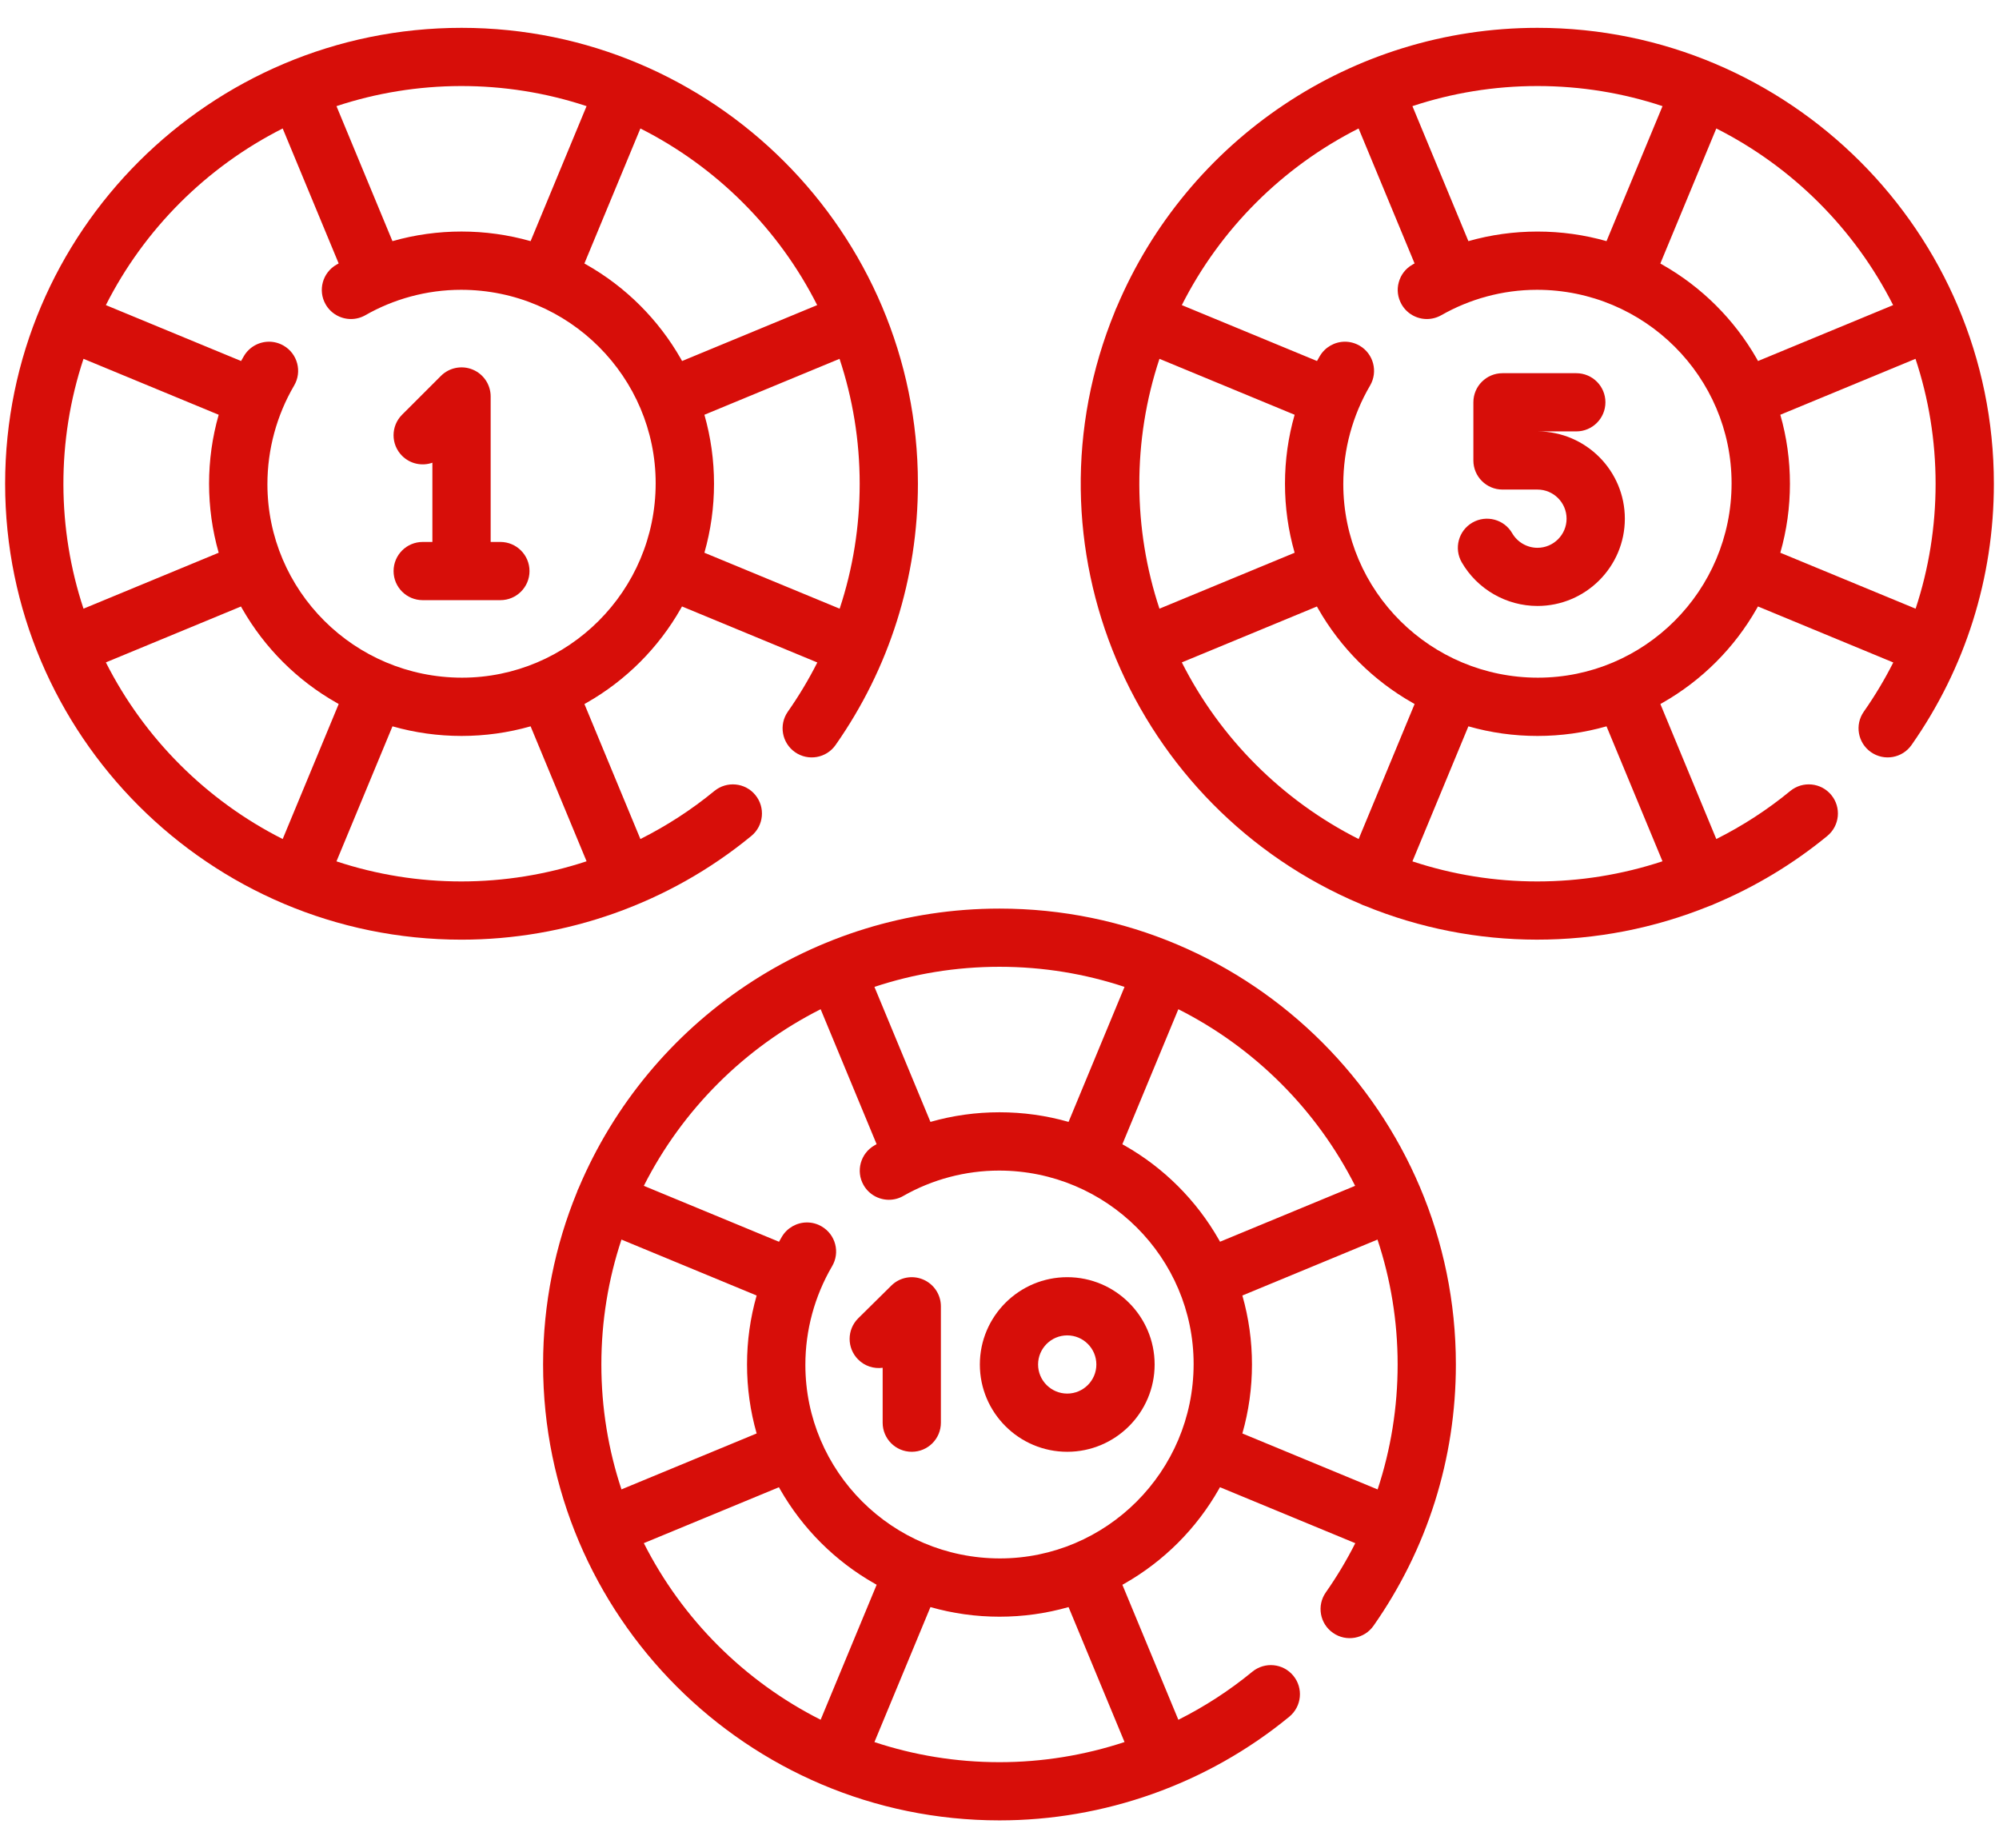
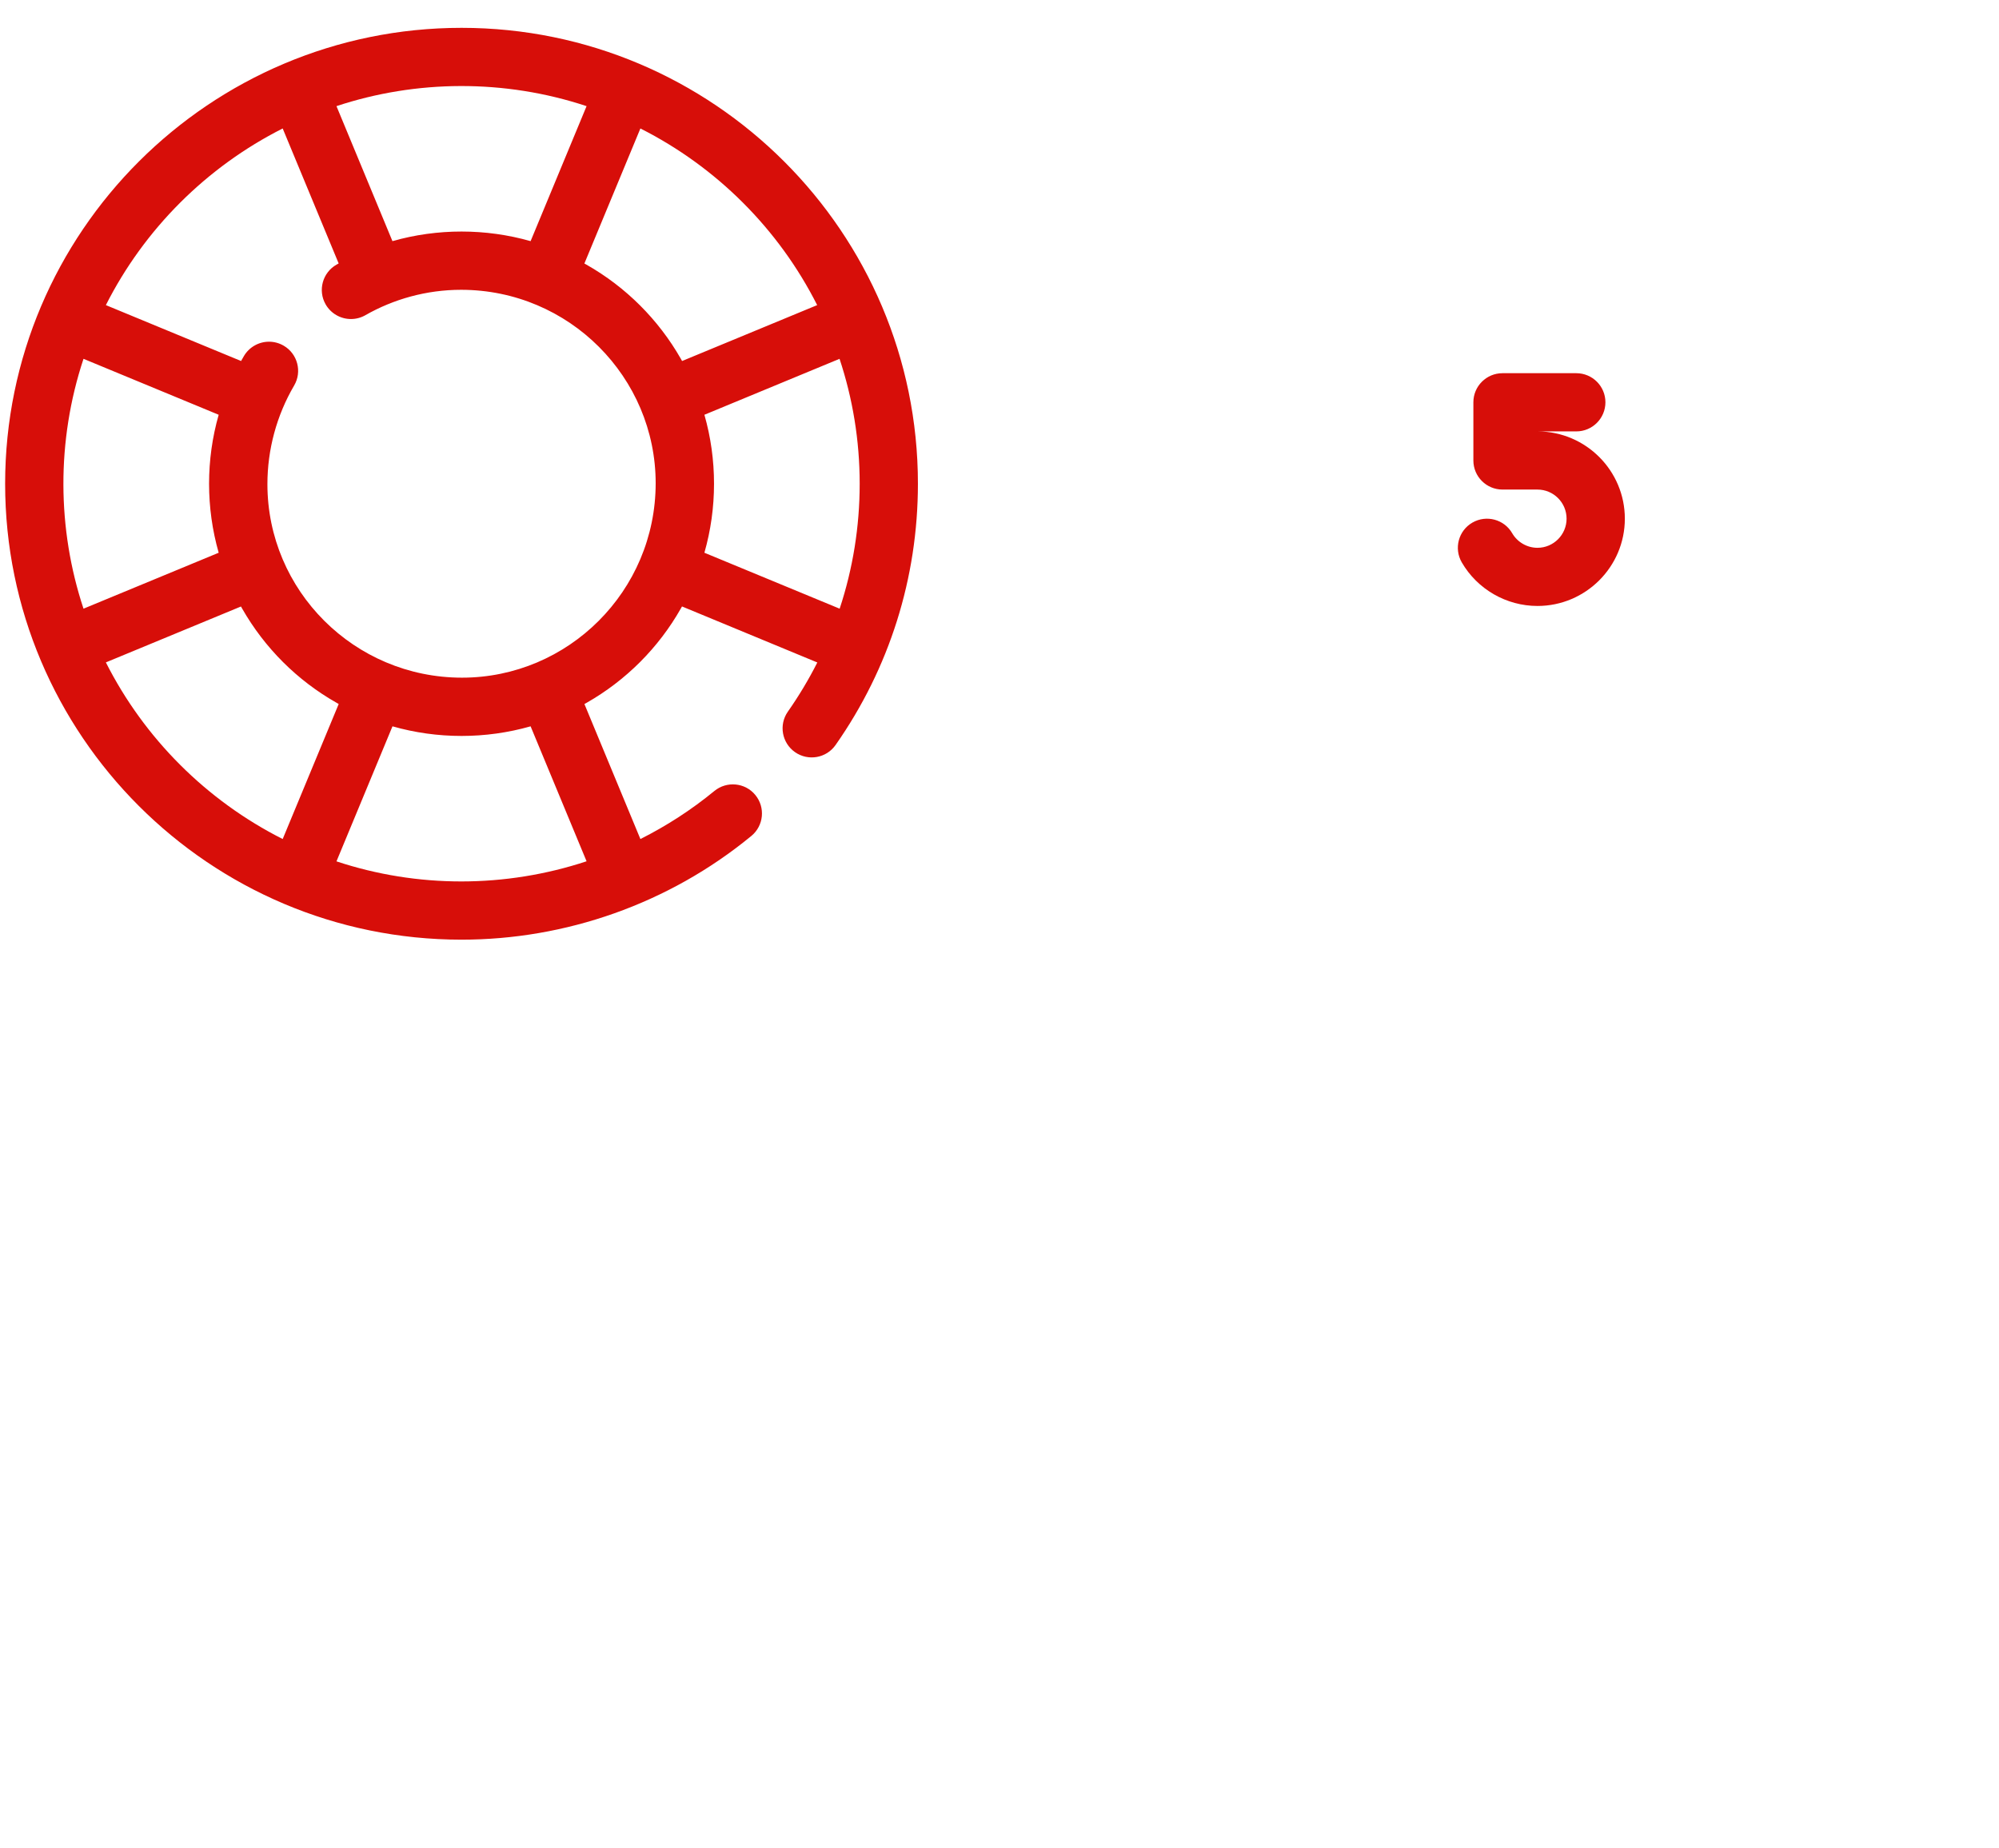
<svg xmlns="http://www.w3.org/2000/svg" width="53" height="49" viewBox="0 0 53 49" fill="none">
  <path d="M12.237 0.738C5.572 0.738 0.136 6.146 0.136 12.825C0.136 19.483 5.552 24.912 12.237 24.912C14.981 24.912 17.722 23.97 19.921 22.162C20.25 21.891 20.297 21.405 20.026 21.076C19.756 20.747 19.269 20.7 18.939 20.971C18.333 21.469 17.674 21.895 16.979 22.244L15.495 18.665C15.514 18.655 15.533 18.644 15.552 18.633C16.596 18.039 17.46 17.174 18.051 16.133C18.061 16.115 18.072 16.096 18.082 16.078L21.67 17.563C21.443 18.012 21.182 18.448 20.889 18.866C20.644 19.215 20.729 19.696 21.079 19.941C21.428 20.185 21.91 20.1 22.154 19.751C23.582 17.715 24.337 15.32 24.337 12.825C24.337 6.158 18.913 0.738 12.237 0.738ZM15.552 2.814L14.068 6.393C12.877 6.054 11.597 6.053 10.405 6.393L8.921 2.814C11.034 2.114 13.376 2.093 15.552 2.814ZM2.214 9.513L5.798 10.996C5.458 12.185 5.458 13.463 5.798 14.654L2.214 16.137C1.514 14.026 1.493 11.687 2.214 9.513ZM2.807 17.561L6.389 16.079C6.4 16.098 6.41 16.117 6.421 16.136C7.017 17.179 7.882 18.042 8.924 18.632C8.942 18.643 8.961 18.653 8.98 18.664L7.495 22.244C5.476 21.225 3.827 19.578 2.807 17.561ZM15.552 22.834C13.398 23.545 11.069 23.547 8.921 22.836L10.406 19.256C11.596 19.596 12.876 19.596 14.068 19.256L15.552 22.834ZM12.248 17.966C9.389 17.964 7.09 15.654 7.09 12.836C7.09 11.917 7.335 11.012 7.799 10.22C8.014 9.853 7.89 9.379 7.522 9.165C7.404 9.096 7.269 9.059 7.133 9.059C6.859 9.059 6.604 9.205 6.466 9.441C6.441 9.485 6.416 9.528 6.392 9.571L2.807 8.089C3.827 6.072 5.476 4.425 7.495 3.406L8.979 6.984C8.96 6.995 8.941 7.005 8.923 7.016H8.922C8.552 7.227 8.422 7.699 8.633 8.068C8.77 8.309 9.028 8.458 9.305 8.458C9.439 8.458 9.57 8.423 9.687 8.357C9.687 8.356 9.688 8.356 9.688 8.356C10.428 7.934 11.302 7.683 12.226 7.683C15.095 7.685 17.384 10.007 17.384 12.813C17.382 15.671 15.065 17.966 12.248 17.966ZM18.052 9.513C17.457 8.471 16.592 7.608 15.55 7.017C15.531 7.006 15.513 6.996 15.494 6.986L16.979 3.406C18.998 4.425 20.647 6.072 21.666 8.089L18.084 9.571C18.074 9.552 18.063 9.532 18.052 9.513ZM18.676 14.654C18.845 14.061 18.931 13.449 18.931 12.825C18.931 12.201 18.845 11.588 18.676 10.996L22.259 9.513C22.605 10.555 22.793 11.668 22.793 12.825C22.793 13.964 22.612 15.079 22.262 16.137L18.676 14.654Z" fill="#D70E09" />
-   <path d="M13.267 14.368H13.009V10.511C13.009 10.199 12.821 9.917 12.532 9.798C12.244 9.679 11.912 9.745 11.691 9.965L10.661 10.994C10.359 11.295 10.359 11.784 10.661 12.085C10.878 12.302 11.193 12.363 11.464 12.267V14.368H11.207C10.78 14.368 10.435 14.714 10.435 15.14C10.435 15.566 10.78 15.911 11.207 15.911H13.267C13.693 15.911 14.039 15.566 14.039 15.14C14.039 14.714 13.693 14.368 13.267 14.368Z" fill="#D70E09" />
-   <path d="M40.763 0.738C35.833 0.738 31.477 3.715 29.608 8.143C29.598 8.161 29.59 8.18 29.582 8.199C29.574 8.217 29.567 8.235 29.561 8.254C27.01 14.47 30.044 21.426 36.075 23.967C36.093 23.977 36.112 23.985 36.132 23.994C36.151 24.001 36.169 24.008 36.188 24.014C39.101 25.207 42.384 25.213 45.325 24.018C45.349 24.011 45.372 24.003 45.395 23.993C45.418 23.984 45.44 23.973 45.462 23.962C46.533 23.512 47.541 22.907 48.448 22.162C48.777 21.891 48.824 21.405 48.553 21.076C48.282 20.747 47.795 20.7 47.466 20.97C46.86 21.469 46.201 21.895 45.505 22.244L44.022 18.665C44.041 18.655 44.059 18.644 44.078 18.633C45.123 18.039 45.987 17.174 46.578 16.133C46.588 16.114 46.598 16.096 46.609 16.078L50.197 17.563C49.97 18.012 49.709 18.448 49.416 18.866C49.171 19.215 49.256 19.696 49.605 19.94C49.955 20.185 50.437 20.1 50.681 19.751C52.109 17.715 52.864 15.32 52.864 12.825C52.864 6.157 47.439 0.738 40.763 0.738ZM40.763 2.281C41.921 2.281 43.036 2.468 44.079 2.814L42.594 6.393C42.001 6.224 41.388 6.139 40.763 6.139C40.139 6.139 39.525 6.224 38.932 6.393L37.448 2.814C38.491 2.468 39.606 2.281 40.763 2.281ZM30.741 9.513L34.325 10.996C34.155 11.588 34.069 12.201 34.069 12.825C34.069 13.449 34.155 14.061 34.325 14.654L30.741 16.137C30.04 14.026 30.019 11.687 30.741 9.513ZM36.022 22.244C34.002 21.225 32.353 19.578 31.334 17.561L34.916 16.079C34.926 16.098 34.937 16.117 34.948 16.136C35.543 17.179 36.409 18.042 37.45 18.632C37.469 18.643 37.488 18.653 37.506 18.664L36.022 22.244ZM44.078 22.834C41.925 23.545 39.596 23.547 37.448 22.836L38.932 19.256C39.526 19.426 40.139 19.511 40.763 19.511C41.388 19.511 42.001 19.425 42.594 19.256L44.078 22.834ZM40.775 17.966C37.934 17.966 35.618 15.678 35.615 12.836C35.615 11.917 35.861 11.013 36.326 10.22C36.54 9.853 36.416 9.379 36.049 9.165C35.93 9.096 35.795 9.059 35.66 9.059C35.386 9.059 35.131 9.205 34.993 9.44C34.992 9.44 34.992 9.44 34.992 9.441C34.967 9.485 34.942 9.528 34.918 9.571L31.334 8.089C32.353 6.072 34.002 4.425 36.021 3.406L37.505 6.984C37.486 6.995 37.467 7.005 37.448 7.016L37.447 7.017C37.268 7.119 37.14 7.284 37.086 7.483C37.031 7.681 37.058 7.889 37.16 8.068C37.297 8.309 37.554 8.458 37.831 8.458C37.964 8.458 38.097 8.423 38.214 8.356H38.215C38.956 7.933 39.83 7.683 40.752 7.683C43.606 7.685 45.91 9.992 45.91 12.813C45.909 15.669 43.595 17.966 40.775 17.966ZM46.579 9.513C45.984 8.471 45.117 7.608 44.075 7.017C44.057 7.007 44.039 6.996 44.021 6.986L45.505 3.406C47.524 4.425 49.173 6.072 50.193 8.089L46.611 9.571C46.6 9.552 46.59 9.532 46.579 9.513ZM47.202 14.654C47.372 14.061 47.457 13.449 47.457 12.825C47.457 12.201 47.372 11.588 47.202 10.996L50.786 9.513C51.132 10.555 51.319 11.668 51.319 12.825C51.319 13.964 51.139 15.079 50.789 16.137L47.202 14.654Z" fill="#D70E09" />
  <path d="M40.778 11.437H41.793C42.219 11.437 42.565 11.091 42.565 10.665C42.565 10.239 42.219 9.894 41.793 9.894H39.836C39.41 9.894 39.064 10.239 39.064 10.665V12.208C39.064 12.634 39.41 12.979 39.836 12.979H40.763C41.189 12.979 41.535 13.325 41.535 13.751C41.535 14.176 41.189 14.523 40.763 14.523C40.488 14.523 40.231 14.374 40.093 14.136C39.88 13.768 39.407 13.642 39.038 13.855C38.669 14.068 38.543 14.54 38.756 14.909C39.169 15.622 39.938 16.065 40.763 16.065C42.04 16.065 43.08 15.027 43.08 13.751C43.08 12.48 42.049 11.445 40.778 11.437Z" fill="#D70E09" />
-   <path d="M26.5 24.088C21.569 24.088 17.214 27.064 15.344 31.493C15.335 31.511 15.326 31.529 15.318 31.548C15.311 31.567 15.304 31.585 15.298 31.604C14.719 33.014 14.399 34.558 14.399 36.175C14.399 42.825 19.811 48.261 26.5 48.261C29.255 48.261 31.994 47.312 34.184 45.512C34.513 45.241 34.561 44.755 34.29 44.426C34.019 44.096 33.532 44.05 33.203 44.32C32.596 44.819 31.938 45.245 31.242 45.594L29.758 42.015C29.777 42.005 29.796 41.994 29.815 41.983C30.859 41.389 31.723 40.524 32.315 39.482C32.325 39.464 32.335 39.446 32.345 39.428L35.933 40.912C35.706 41.362 35.445 41.798 35.152 42.216C34.907 42.565 34.992 43.046 35.342 43.29C35.691 43.535 36.173 43.45 36.417 43.101C37.845 41.064 38.6 38.669 38.6 36.175C38.6 29.518 33.187 24.088 26.5 24.088ZM26.5 25.631C27.657 25.631 28.772 25.818 29.815 26.164L28.331 29.743C27.738 29.574 27.125 29.488 26.5 29.488C25.875 29.488 25.262 29.574 24.669 29.743L23.184 26.164C24.227 25.818 25.342 25.631 26.5 25.631ZM15.944 36.175C15.944 35.018 16.131 33.905 16.477 32.863L20.061 34.346C19.892 34.938 19.806 35.55 19.806 36.175C19.806 36.798 19.892 37.411 20.061 38.003L16.477 39.486C16.131 38.444 15.944 37.331 15.944 36.175ZM17.07 40.911L20.652 39.429C20.663 39.448 20.674 39.467 20.684 39.486C21.28 40.528 22.145 41.391 23.187 41.982C23.205 41.993 23.224 42.003 23.243 42.014L21.758 45.593C19.739 44.575 18.09 42.928 17.07 40.911ZM29.815 46.184C28.752 46.535 27.633 46.718 26.5 46.718C25.342 46.718 24.227 46.531 23.184 46.185L24.669 42.606C25.262 42.775 25.875 42.861 26.5 42.861C27.125 42.861 27.738 42.775 28.331 42.606L29.815 46.184ZM26.511 41.316C23.65 41.314 21.353 39.002 21.353 36.186C21.352 35.267 21.598 34.362 22.062 33.569C22.166 33.392 22.195 33.184 22.143 32.985C22.09 32.785 21.963 32.619 21.785 32.515C21.667 32.445 21.532 32.409 21.396 32.409C21.122 32.409 20.867 32.555 20.729 32.79C20.703 32.834 20.679 32.877 20.654 32.921L17.07 31.438C18.09 29.422 19.739 27.774 21.758 26.756L23.242 30.334C23.223 30.344 23.204 30.354 23.186 30.365C23.186 30.366 23.185 30.366 23.185 30.366C22.815 30.577 22.685 31.049 22.896 31.418C23.033 31.659 23.291 31.808 23.568 31.808C23.702 31.808 23.834 31.773 23.95 31.706C23.95 31.706 23.951 31.706 23.951 31.705C24.721 31.267 25.598 31.034 26.489 31.034C29.345 31.034 31.647 33.346 31.647 36.163C31.645 39.02 29.327 41.316 26.511 41.316ZM32.315 32.863C31.72 31.821 30.855 30.957 29.813 30.367C29.794 30.356 29.776 30.346 29.757 30.336L31.242 26.756C33.261 27.774 34.91 29.421 35.929 31.438L32.347 32.92C32.337 32.901 32.326 32.882 32.315 32.863ZM32.939 38.003C33.108 37.411 33.194 36.798 33.194 36.175C33.194 35.55 33.108 34.938 32.939 34.346L36.522 32.863C36.868 33.905 37.056 35.018 37.056 36.175C37.056 37.313 36.875 38.428 36.525 39.487L32.939 38.003Z" fill="#D70E09" />
-   <path d="M24.471 33.92C24.184 33.8 23.852 33.864 23.631 34.084L22.755 34.949C22.452 35.249 22.45 35.737 22.75 36.04C22.927 36.219 23.169 36.293 23.402 36.262V37.718C23.402 38.144 23.747 38.489 24.174 38.489C24.601 38.489 24.946 38.144 24.946 37.718V34.632C24.946 34.321 24.759 34.04 24.471 33.92Z" fill="#D70E09" />
-   <path d="M28.296 33.86C27.018 33.86 25.979 34.899 25.979 36.175C25.979 37.451 27.018 38.489 28.296 38.489C29.573 38.489 30.613 37.451 30.613 36.175C30.613 34.899 29.573 33.86 28.296 33.86ZM28.296 36.946C27.87 36.946 27.523 36.6 27.523 36.175C27.523 35.749 27.87 35.403 28.296 35.403C28.722 35.403 29.068 35.749 29.068 36.175C29.068 36.6 28.721 36.946 28.296 36.946Z" fill="#D70E09" />
</svg>